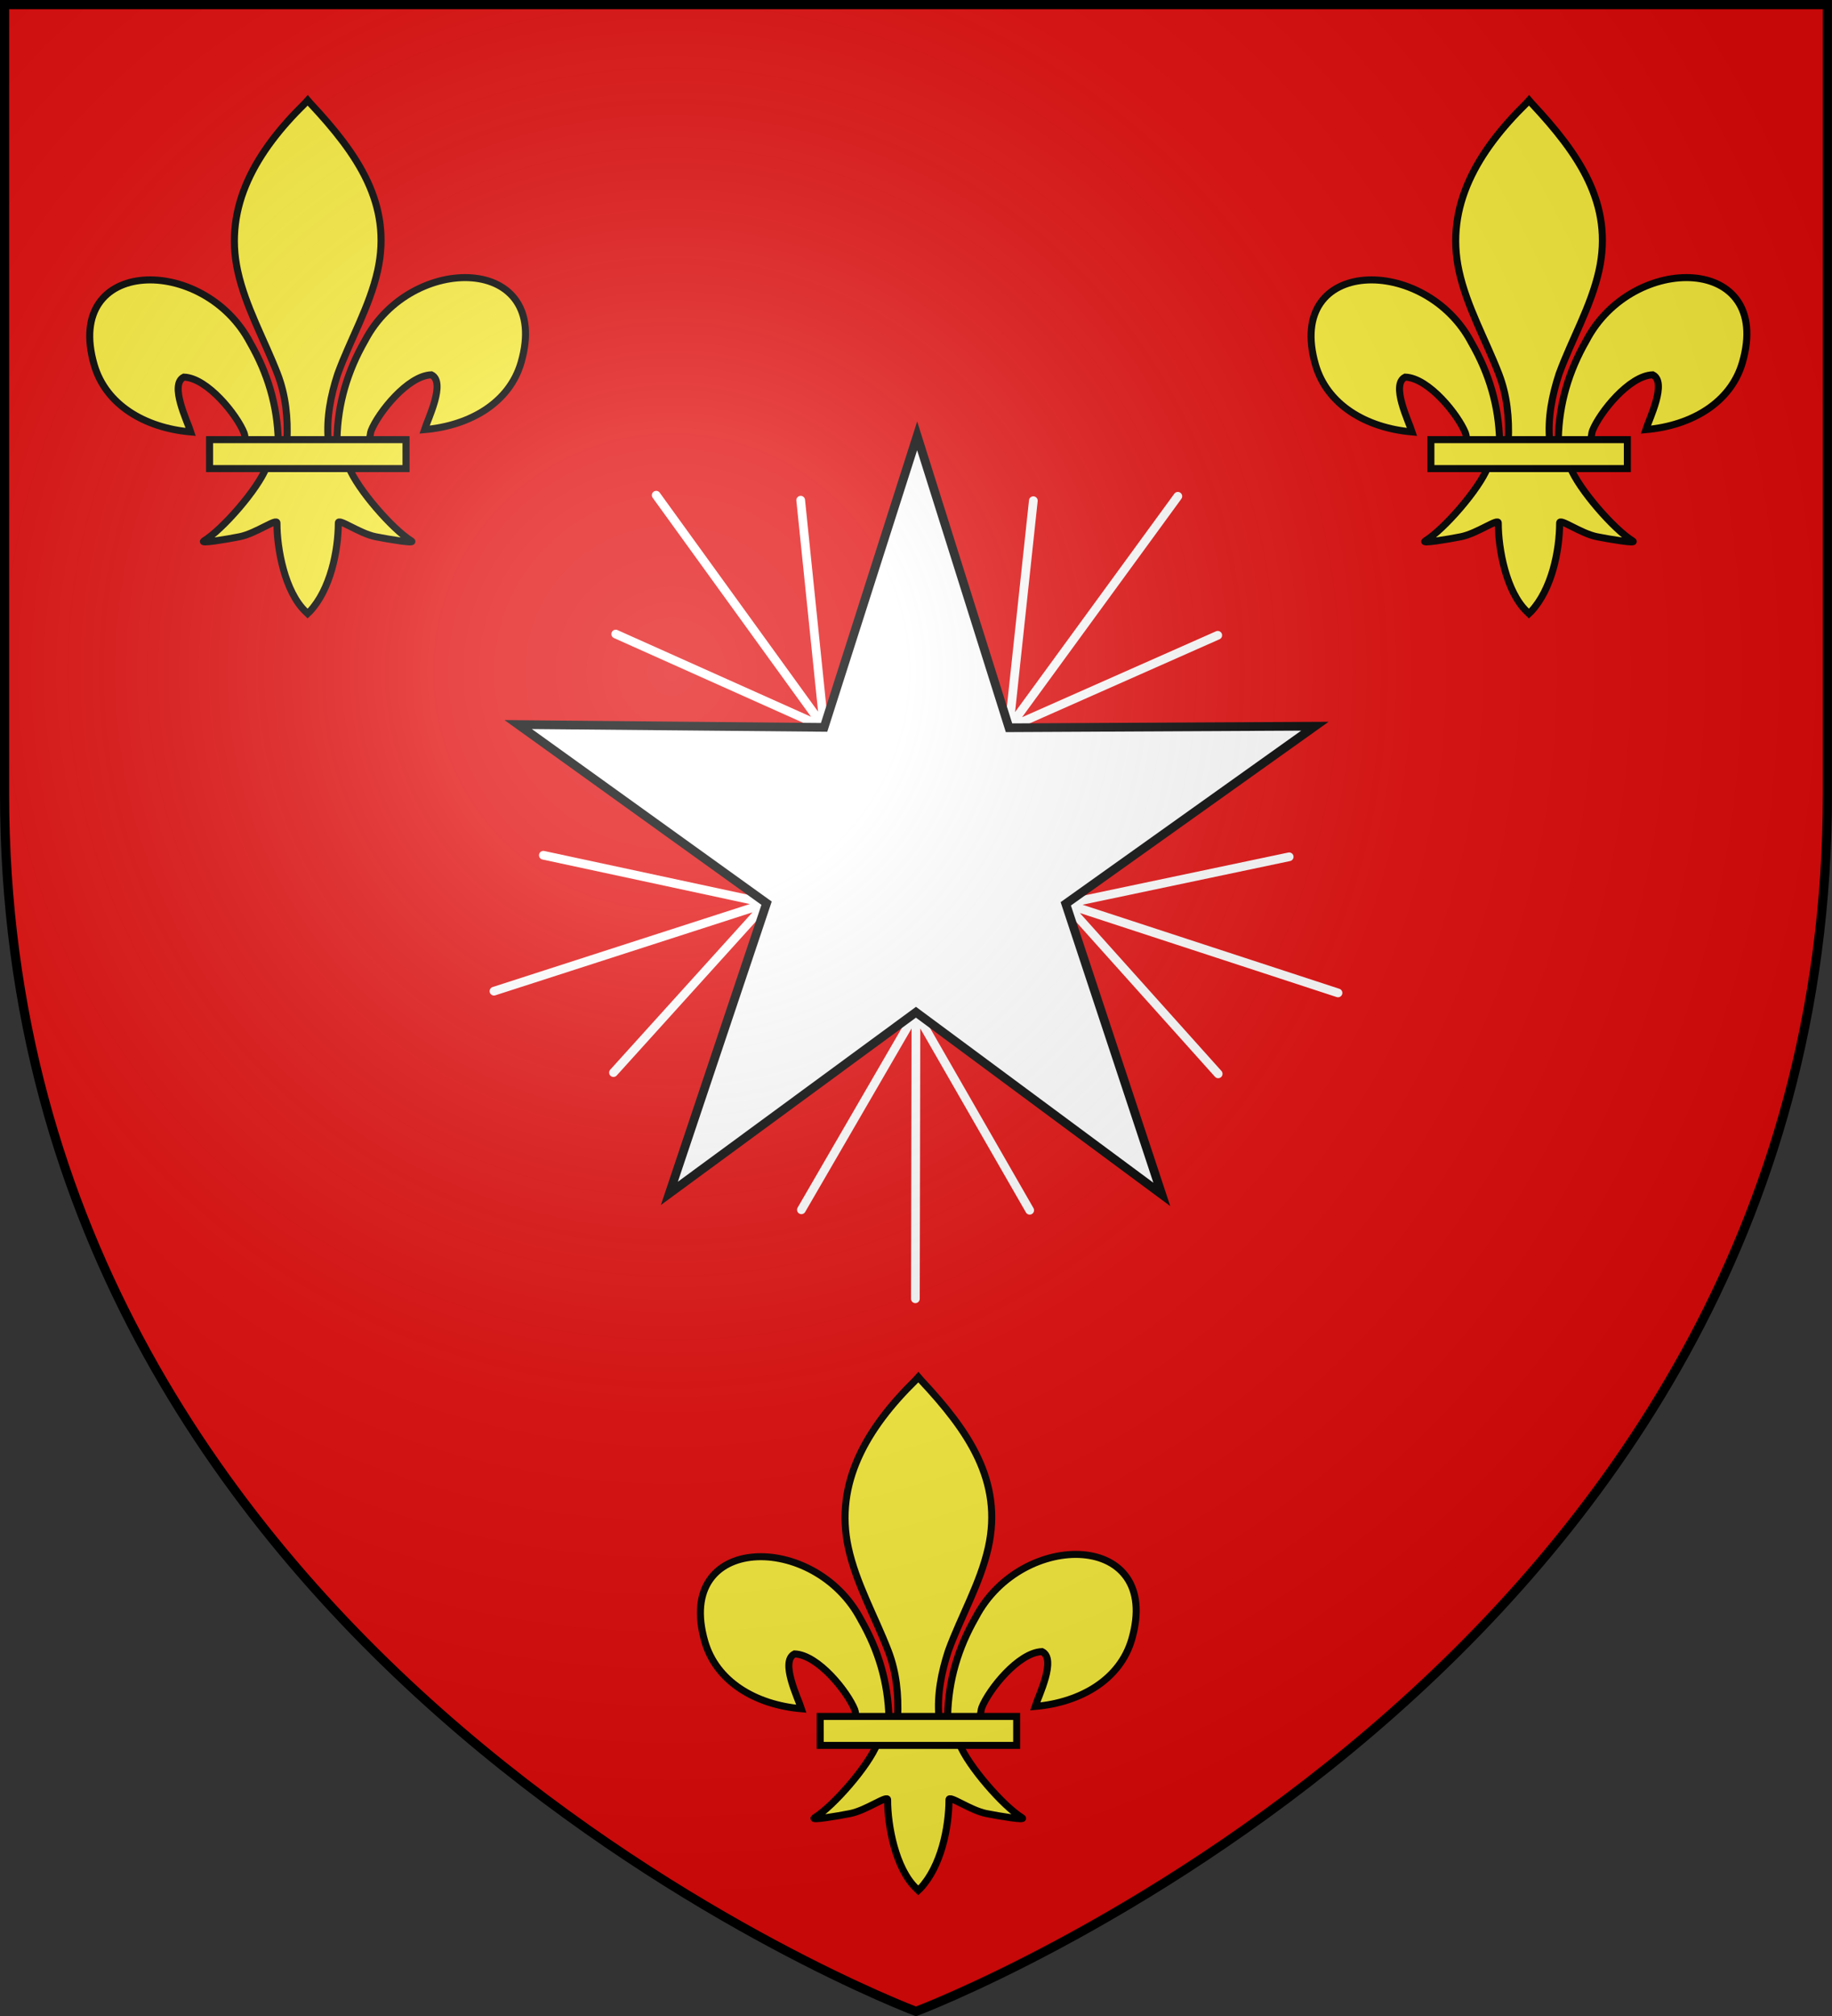
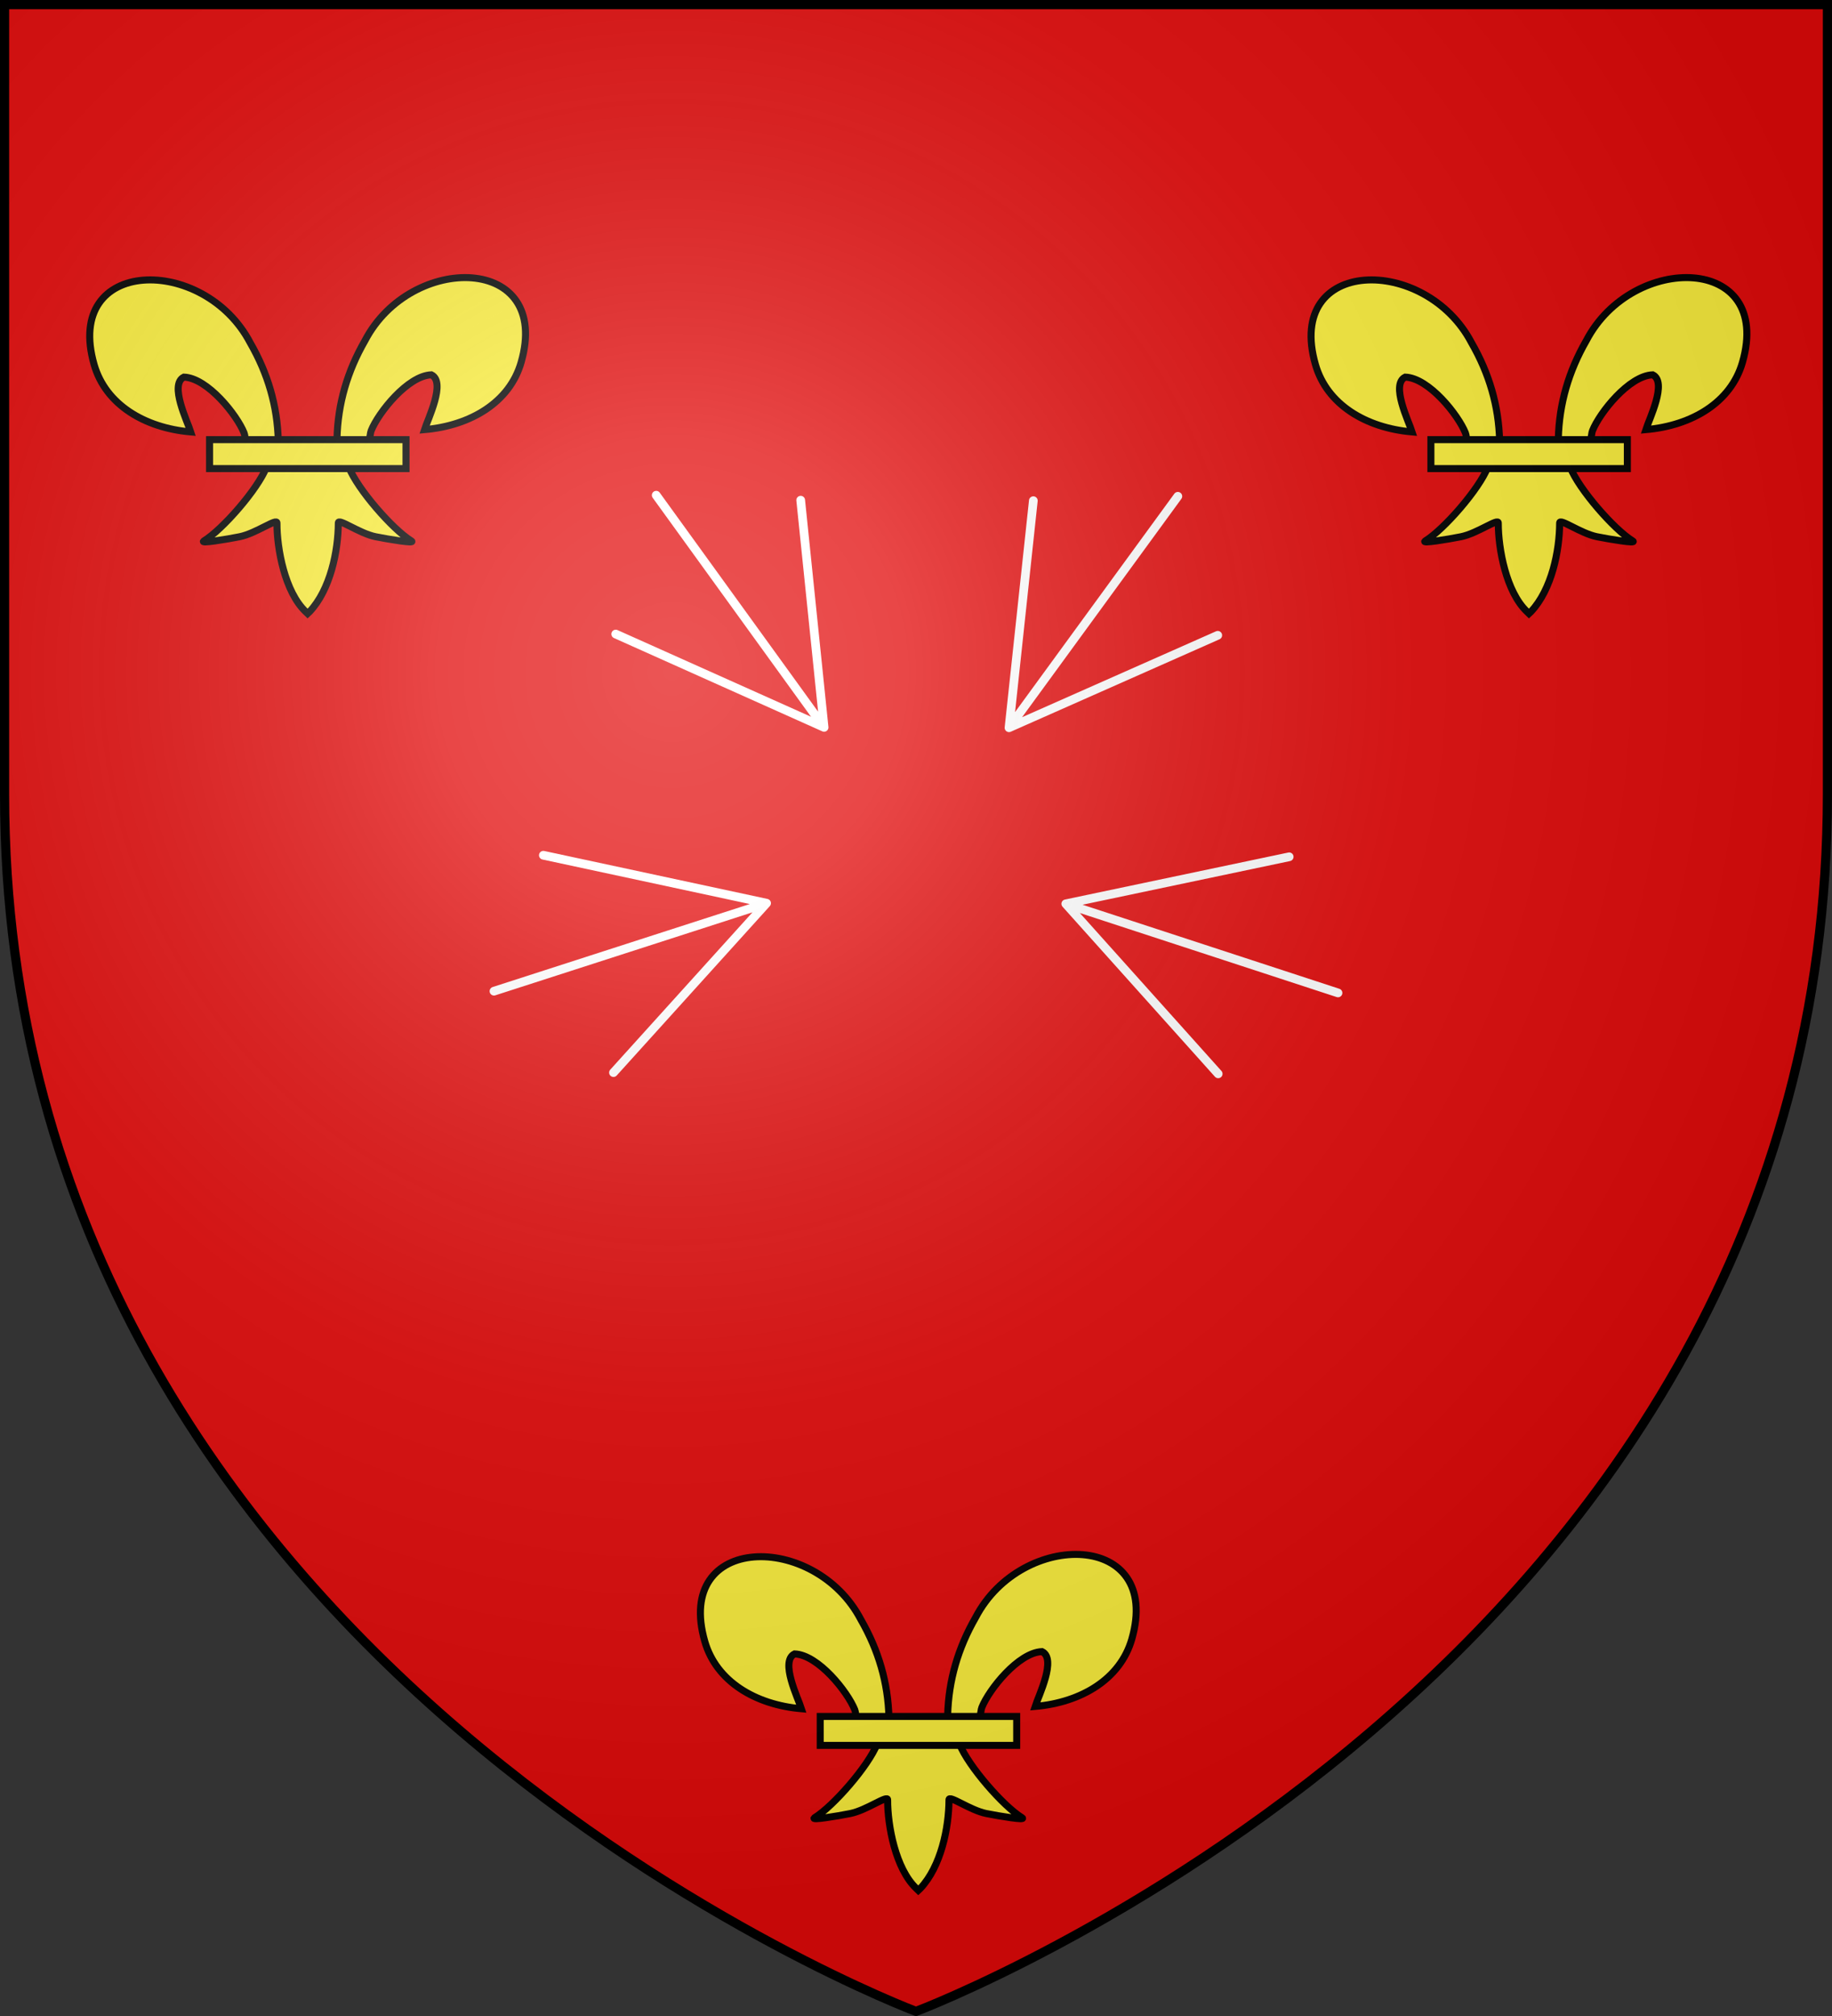
<svg xmlns="http://www.w3.org/2000/svg" xmlns:xlink="http://www.w3.org/1999/xlink" width="600" height="660" version="1.0">
  <rect width="100%" height="100%" fill="#333333" stroke="none" />
  <defs>
    <g id="b">
      <path id="a" d="M0 0v1h.5z" transform="rotate(18 3.157 -.5)" />
      <use xlink:href="#a" width="810" height="540" transform="scale(-1 1)" />
    </g>
    <g id="c">
      <use xlink:href="#b" width="810" height="540" transform="rotate(72)" />
      <use xlink:href="#b" width="810" height="540" transform="rotate(144)" />
    </g>
    <g id="f">
-       <path id="e" d="M0 0v1h.5z" transform="rotate(18 3.157 -.5)" />
      <use xlink:href="#e" width="810" height="540" transform="scale(-1 1)" />
    </g>
    <g id="g">
      <use xlink:href="#f" width="810" height="540" transform="rotate(72)" />
      <use xlink:href="#f" width="810" height="540" transform="rotate(144)" />
    </g>
    <g id="i">
      <path id="h" d="M0 0v1h.5z" transform="rotate(18 3.157 -.5)" />
      <use xlink:href="#h" width="810" height="540" transform="scale(-1 1)" />
    </g>
    <g id="j">
      <use xlink:href="#i" width="810" height="540" transform="rotate(72)" />
      <use xlink:href="#i" width="810" height="540" transform="rotate(144)" />
    </g>
    <g id="l">
      <path id="k" d="M0 0v1h.5z" transform="rotate(18 3.157 -.5)" />
      <use xlink:href="#k" width="810" height="540" transform="scale(-1 1)" />
    </g>
    <g id="m">
      <use xlink:href="#l" width="810" height="540" transform="rotate(72)" />
      <use xlink:href="#l" width="810" height="540" transform="rotate(144)" />
    </g>
    <path id="n" d="M-298.5-298.5h597V-40C298.5 246.31 0 358.5 0 358.5S-298.5 246.31-298.5-40z" />
    <path id="d" d="M2.922 27.673c0-5.952 2.317-9.844 5.579-11.013 1.448-.519 3.307-.273 5.018 1.447 2.119 2.129 2.736 7.993-3.483 9.121.658-.956.619-3.081-.714-3.787-.99-.524-2.113-.253-2.676.123-.824.552-1.729 2.106-1.679 4.108z" />
    <radialGradient id="p" cx="-80" cy="-80" r="405" gradientUnits="userSpaceOnUse">
      <stop offset="0" style="stop-color:#fff;stop-opacity:.31" />
      <stop offset=".19" style="stop-color:#fff;stop-opacity:.25" />
      <stop offset=".6" style="stop-color:#6b6b6b;stop-opacity:.125" />
      <stop offset="1" style="stop-color:#000;stop-opacity:.125" />
    </radialGradient>
  </defs>
  <use xlink:href="#n" width="600" height="660" style="fill:#e20909" transform="translate(300 300)" />
  <g transform="translate(300 300)">
    <path d="m32.063-64.15 58.208-79.77M32.063-64.15l71.967-31.864M32.063-64.15l8.389-78.257" style="fill:none;fill-opacity:1;stroke:#fff;stroke-width:3;stroke-linecap:round;stroke-linejoin:round;stroke-miterlimit:4;stroke-dasharray:none;stroke-opacity:1;display:inline" transform="matrix(.95 0 0 .95 0 -.803)" />
    <g style="stroke-width:1.875;display:inline">
      <path d="m232.768 93.422 36.38-49.856M232.768 93.422l44.98-19.915M232.768 93.422l5.243-48.91" style="opacity:1;fill:none;fill-opacity:1;stroke:#fff;stroke-width:1.875;stroke-linecap:round;stroke-linejoin:round;stroke-miterlimit:4;stroke-dasharray:none;stroke-opacity:1" transform="rotate(-72 21.55 304.269)scale(1.52)" />
    </g>
    <g style="stroke:#fff;stroke-width:1.875;stroke-opacity:1;display:inline">
      <path d="m232.768 93.422 36.38-49.856M232.768 93.422l44.98-19.915M232.768 93.422l5.243-48.91" style="opacity:1;fill:none;fill-opacity:1;stroke:#fff;stroke-width:1.875;stroke-linecap:round;stroke-linejoin:round;stroke-miterlimit:4;stroke-dasharray:none;stroke-opacity:1" transform="rotate(-144 128.666 134.275)scale(1.52)" />
    </g>
    <g style="stroke:#fff;stroke-width:1.875;stroke-opacity:1;display:inline">
-       <path d="m232.768 93.422 36.38-49.856M232.768 93.422l44.98-19.915M232.768 93.422l5.243-48.91" style="opacity:1;fill:none;fill-opacity:1;stroke:#fff;stroke-width:1.875;stroke-linecap:round;stroke-linejoin:round;stroke-miterlimit:4;stroke-dasharray:none;stroke-opacity:1" transform="rotate(144 194.867 29.213)scale(1.52)" />
-     </g>
+       </g>
    <g style="stroke:#fff;stroke-width:1.875;stroke-opacity:1;display:inline">
      <path d="m232.768 93.422 36.38-49.856M232.768 93.422l44.98-19.915M232.768 93.422l5.243-48.91" style="opacity:1;fill:none;fill-opacity:1;stroke:#fff;stroke-width:1.875;stroke-linecap:round;stroke-linejoin:round;stroke-miterlimit:4;stroke-dasharray:none;stroke-opacity:1" transform="rotate(72 301.983 -140.78)scale(1.52)" />
    </g>
-     <path d="M137.527-64.684 51.637-3.48 84.736 96.657-.015 33.885l-85.008 62.422 33.511-100-85.635-61.558 105.46.969L.396-164.749 32.063-64.15z" style="fill:#fff;fill-opacity:1;stroke:#000;stroke-width:3;stroke-miterlimit:4;stroke-dasharray:none;stroke-opacity:1;display:inline" transform="matrix(.95 0 0 .95 0 -.803)" />
    <g id="o">
      <path d="M11.208 259.865c.313-12.39 3.685-23.907 9.963-34.821 16.437-31.437 66.643-30.687 55.576 7.762-4.078 14.168-17.932 22.495-34.39 23.923 1.187-3.733 7.722-16.93 2.447-19.512-8.435.29-18.908 13.54-21.427 19.86-.363.907-.261 1.955-.667 2.848" style="fill:#fcef3c;fill-opacity:1;fill-rule:evenodd;stroke:#000;stroke-width:2.5;stroke-linecap:butt;stroke-linejoin:miter;stroke-miterlimit:4;stroke-dasharray:none;stroke-opacity:1;display:inline" transform="matrix(.92 0 0 .92 .06 22.468)" />
      <path d="M-9.7 260.685c-.314-12.392-3.686-23.908-9.965-34.822-16.437-31.437-66.642-30.686-55.575 7.762 4.078 14.168 17.932 22.495 34.39 23.923-1.188-3.733-7.722-16.93-2.447-19.512 8.434.29 18.908 13.54 21.426 19.86.364.907.262 1.956.668 2.848" style="fill:#fcef3c;fill-opacity:1;fill-rule:evenodd;stroke:#000;stroke-width:2.5;stroke-linecap:butt;stroke-linejoin:miter;stroke-miterlimit:4;stroke-dasharray:none;stroke-opacity:1" transform="matrix(.92 0 0 .92 .06 22.468)" />
-       <path d="M-.218 140.634c-17.317 16.97-28.944 36.593-23.932 59.606 2.765 12.697 9.47 24.456 14.197 36.688 2.956 7.674 3.712 15.69 3.362 23.756H8.1c-.704-8.125.837-16 3.361-23.756 4.505-12.308 11.358-23.981 14.197-36.688 5.308-23.755-7.151-41.671-23.856-59.53l-1.02-1.184z" style="fill:#fcef3c;fill-opacity:1;fill-rule:nonzero;stroke:#000;stroke-width:2.5;stroke-linecap:butt;stroke-linejoin:miter;stroke-miterlimit:4;stroke-dasharray:none;stroke-opacity:1" transform="matrix(.92 0 0 .92 .06 22.468)" />
      <path d="M-13.92 270.09c-3.072 7.826-15.595 22.159-22.248 26.244-1.725 1.06 8.247-.61 12.712-1.5 5.856-1.167 13.468-6.84 13.29-4.837-.017 9.167 2.818 24.465 10.21 31.493l.7.678.722-.678c7.387-7.834 10.172-21.608 10.21-31.493-.179-2.002 7.433 3.67 13.289 4.837 4.465.89 14.437 2.56 12.712 1.5-6.652-4.085-19.17-18.418-22.24-26.244z" style="fill:#fcef3c;fill-opacity:1;fill-rule:evenodd;stroke:#000;stroke-width:2.5;stroke-linecap:butt;stroke-linejoin:miter;stroke-miterlimit:4;stroke-dasharray:none;stroke-opacity:1" transform="matrix(.92 0 0 .92 .06 22.468)" />
      <path d="M-34.158 260.286h69.935v10.301h-69.935z" style="fill:#fcef3c;fill-opacity:1;stroke:#000;stroke-width:2.5;stroke-miterlimit:4;stroke-dasharray:none;stroke-opacity:1" transform="matrix(.92 0 0 .92 .06 22.468)" />
    </g>
    <use xlink:href="#o" width="600" height="660" transform="translate(200 -418)" />
    <use xlink:href="#o" width="600" height="660" transform="translate(-200 -418)" />
  </g>
  <use xlink:href="#n" width="600" height="660" style="fill:url(#p)" transform="translate(300 300)" />
  <use xlink:href="#n" width="600" height="660" style="fill:none;stroke:#000;stroke-width:3" transform="translate(300 300)" />
</svg>